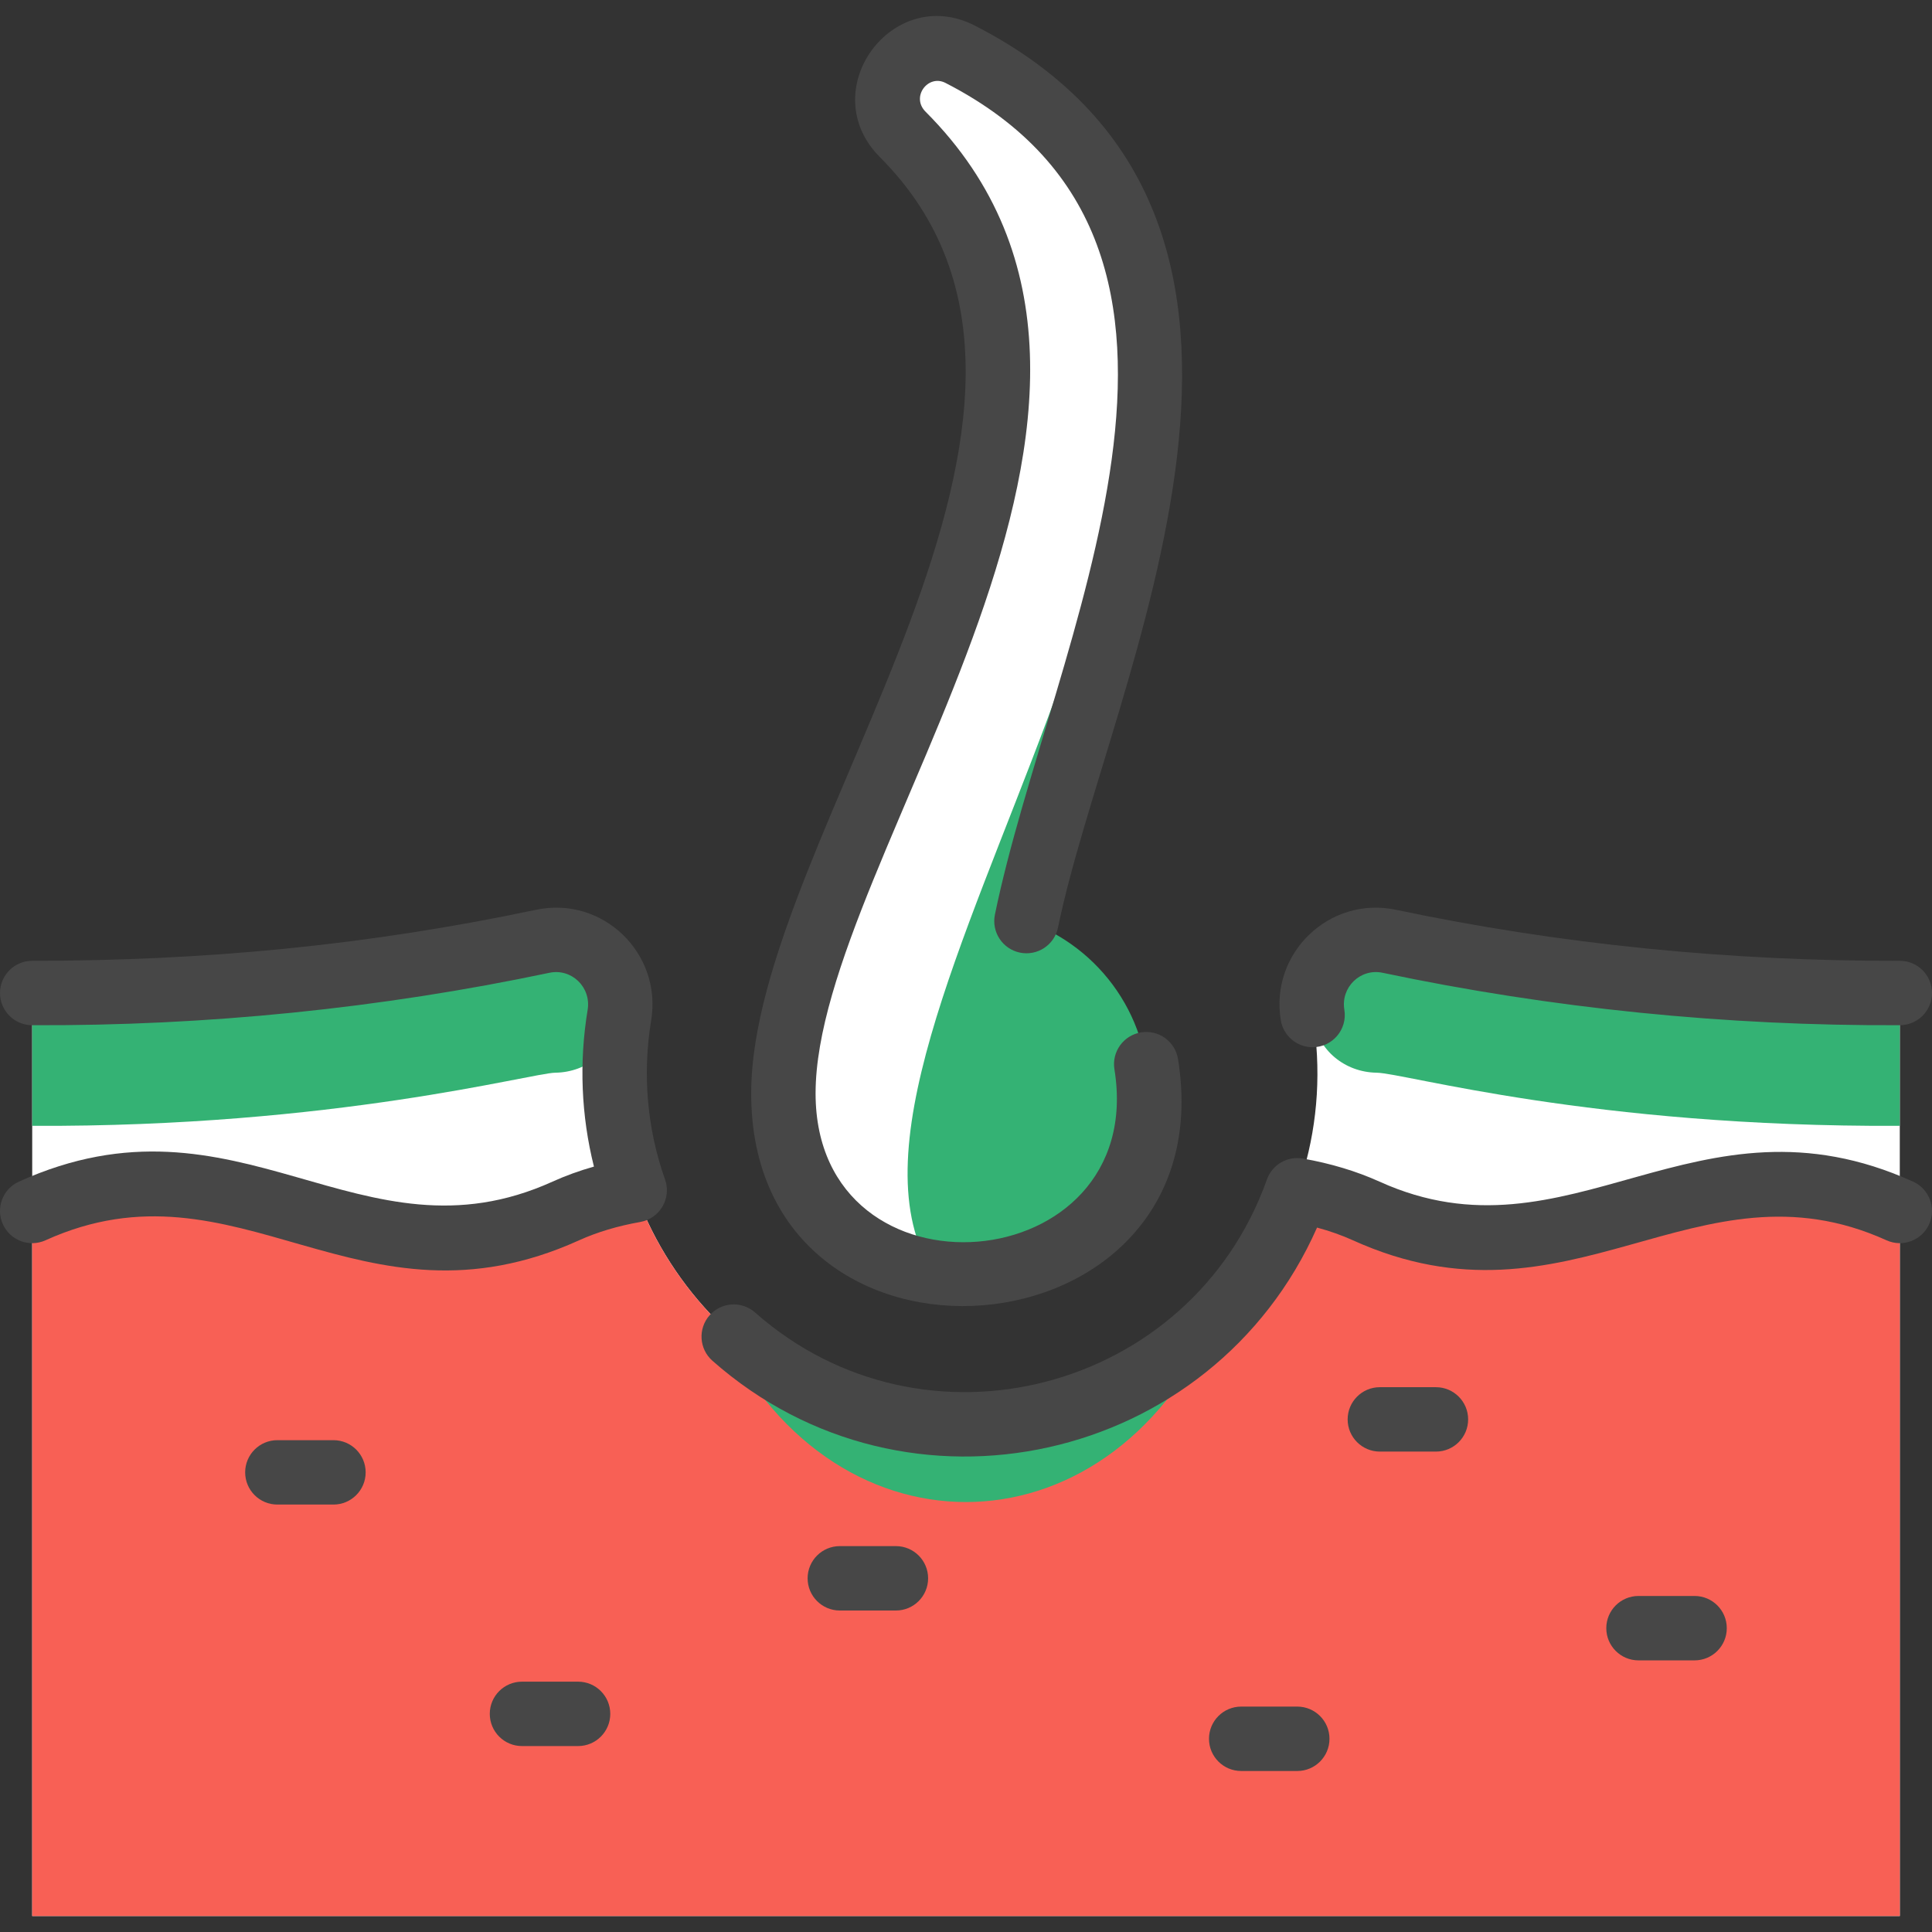
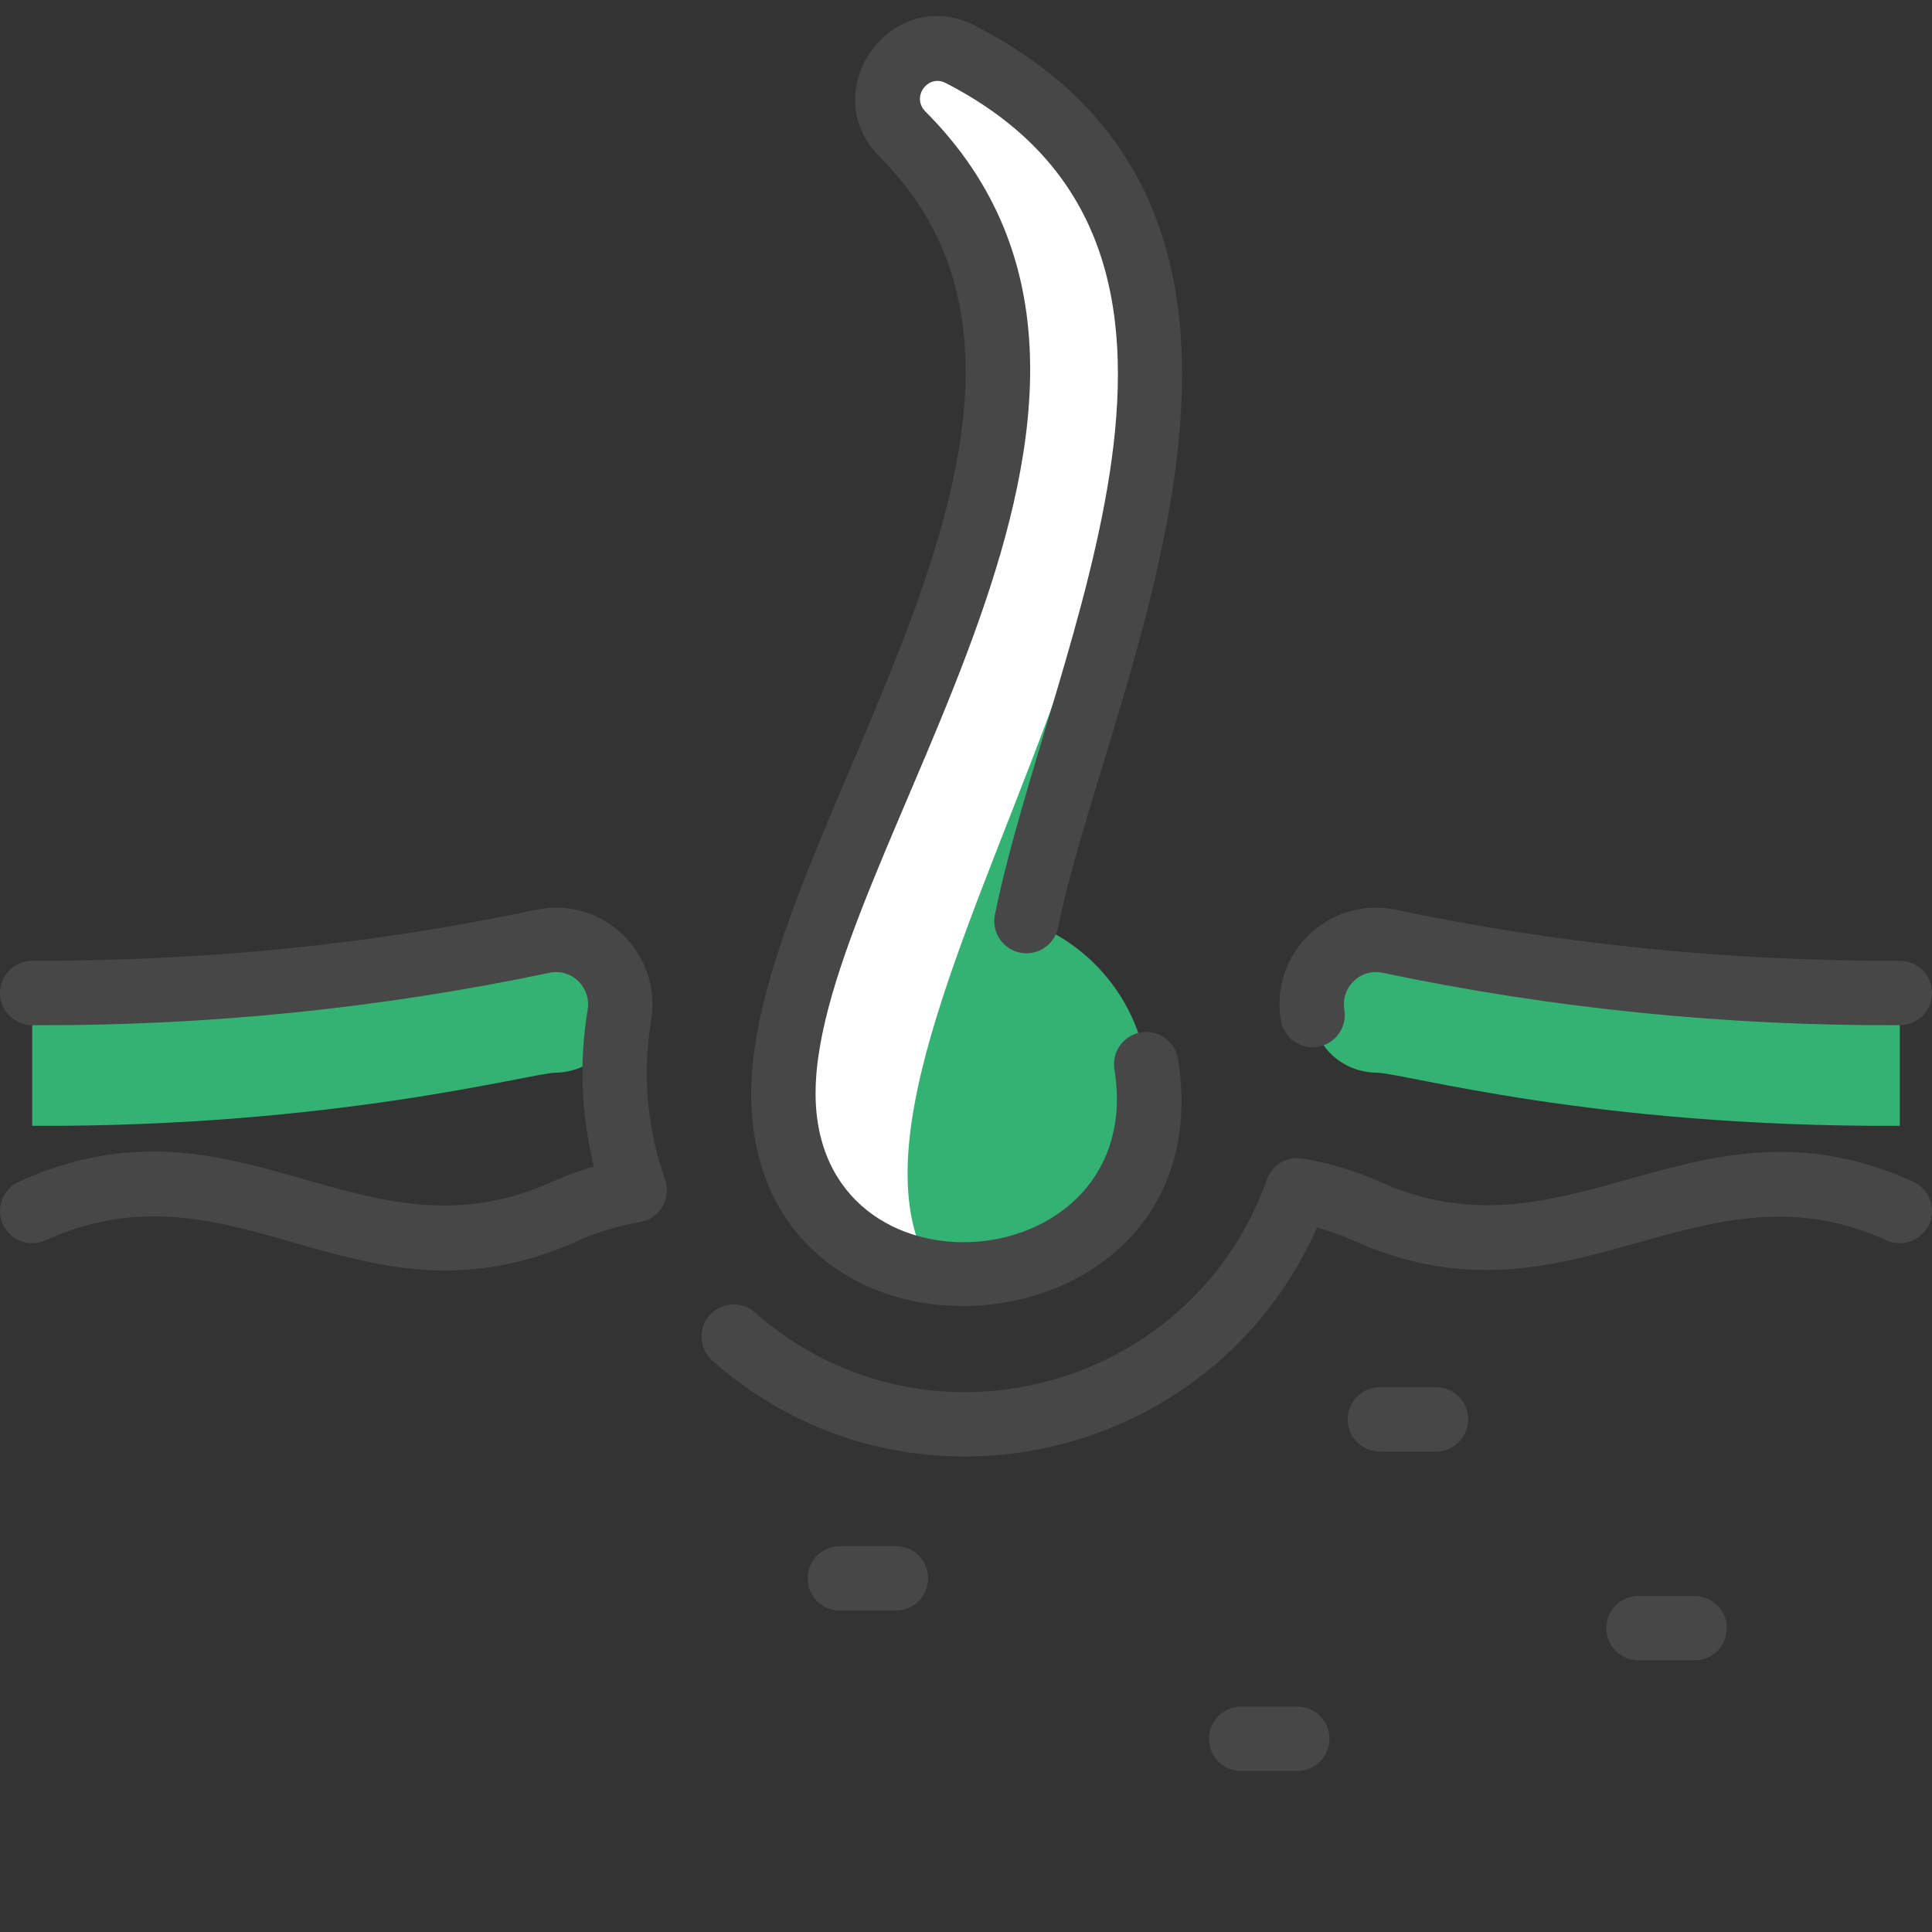
<svg xmlns="http://www.w3.org/2000/svg" width="512" height="512" viewBox="0 0 512 512" fill="none">
  <rect x="0" y="0" width="512" height="512" fill="#333333" stroke="none" />
  <g clip-path="url(#clip0_4888_157)">
-     <path d="M368.159 249.453C356.394 246.967 345.876 257.122 347.85 268.994C357.325 326.183 313.057 377.462 256 377.462C198.481 377.462 154.755 325.854 164.15 269.037C166.113 257.143 155.617 246.967 143.83 249.453C100.374 258.605 55.116 263.383 8.535 263.159V507.765H503.464V263.159C456.883 263.383 411.614 258.605 368.159 249.453Z" fill="white" />
    <path d="M503.464 263.159V298.359C421.715 298.753 372.216 284.379 364.814 284.276C356.463 284.159 349.299 278.379 348.029 270.124C347.972 269.747 347.911 269.371 347.849 268.994C345.876 257.122 356.393 246.967 368.158 249.453C411.614 258.605 456.883 263.383 503.464 263.159Z" fill="#34B274" />
    <path d="M164.15 269.036C164.09 269.399 164.031 269.761 163.976 270.123C162.703 278.383 155.537 284.163 147.18 284.277C140.798 284.364 88.624 298.744 8.535 298.359V263.159C55.116 263.383 100.374 258.605 143.83 249.453C155.617 246.967 166.113 257.143 164.15 269.036Z" fill="#34B274" />
-     <path d="M503.464 320.919V507.765H8.535V320.919C29.004 311.639 58.764 311.639 79.244 320.919C99.713 330.188 129.473 330.188 149.942 320.919C155.478 318.412 161.686 316.578 168.203 315.426C180.896 351.159 214.955 377.462 256 377.462C296.895 377.462 331.05 351.201 343.786 315.426C350.314 316.578 356.522 318.412 362.058 320.919C382.527 330.188 412.286 330.188 432.756 320.919C453.235 311.639 482.995 311.639 503.464 320.919Z" fill="#F86055" />
-     <path d="M321.856 350.113C293.105 413.977 218.917 414.088 190.135 350.145C226.432 386.581 285.511 386.597 321.856 350.113Z" fill="#34B274" />
    <path d="M272.021 244.098C291.669 250.989 305.525 270.221 304.298 292.493C302.943 317.218 282.677 337.143 257.93 338.113C230.325 339.191 207.605 317.132 207.605 289.762C207.605 223.906 310.687 107.193 239.243 35.631C228.501 24.868 241.184 7.578 254.442 14.372C347.498 62.084 285.589 177.976 272.021 244.098Z" fill="#34B274" />
    <path d="M247.37 337.388C224.757 333.324 207.605 313.548 207.605 289.762C207.605 223.906 310.687 107.193 239.243 35.631C228.501 24.868 241.184 7.578 254.442 14.372C266.664 20.63 271.748 25.593 272.096 25.593C360.447 109.949 207.225 275.556 247.37 337.388Z" fill="white" />
    <path d="M312.185 280.657C311.435 276.004 307.059 272.84 302.402 273.59C297.75 274.34 294.585 278.72 295.335 283.373C304.397 339.516 216.138 346.897 216.138 289.763C216.138 226.576 321.604 106.049 245.279 29.597C241.345 25.656 245.963 19.614 250.55 21.968C335.889 65.724 278.325 170.904 263.662 242.381C262.715 246.997 265.689 251.508 270.306 252.456C274.924 253.406 279.433 250.427 280.38 245.811C293.723 180.762 358.455 58.115 258.336 6.782C236.447 -4.445 215.607 24.032 233.2 41.655C299.67 108.234 199.07 221.414 199.07 289.763C199.071 371.198 325.14 361.098 312.185 280.657Z" fill="#474747" />
    <path d="M347.839 277.525C353.128 277.525 357.128 272.784 356.267 267.593C355.281 261.656 360.496 256.553 366.404 257.797C411.183 267.236 457.339 271.902 503.507 271.689C508.219 271.666 512.022 267.827 512 263.115C511.977 258.485 508.247 254.61 503.426 254.622C458.434 254.733 413.52 250.287 369.925 241.098C352.299 237.387 336.478 252.602 339.431 270.387C340.124 274.564 343.741 277.525 347.839 277.525Z" fill="#474747" />
    <path d="M506.988 313.144C449.485 287.093 415.914 335.947 365.58 313.144C359.504 310.39 352.672 308.331 345.278 307.026C341.185 306.298 337.151 308.644 335.753 312.567C315.703 368.89 244.897 387.4 200.095 347.82C196.562 344.7 191.17 345.034 188.05 348.566C184.93 352.098 185.264 357.491 188.796 360.611C240.418 406.214 321.348 387.926 349.03 325.321C352.431 326.239 355.611 327.365 358.536 328.69C416.059 354.75 449.59 305.876 499.944 328.69C504.236 330.636 509.294 328.732 511.239 324.438C513.183 320.146 511.28 315.09 506.988 313.144Z" fill="#474747" />
    <path d="M172.565 270.427C175.51 252.634 159.728 237.378 142.075 241.099C96.821 250.637 53.876 254.624 8.535 254.624C3.842 254.624 0.025 258.418 0.003 263.117C-0.019 267.829 3.782 271.668 8.496 271.691C54.718 271.898 100.819 267.236 145.595 257.799C151.46 256.558 156.724 261.622 155.728 267.64C153.432 281.504 154.019 295.682 157.4 309.157C153.524 310.258 149.853 311.591 146.423 313.145C95.439 336.245 63.263 286.754 5.014 313.145C0.721 315.09 -1.182 320.147 0.762 324.439C2.708 328.732 7.766 330.637 12.056 328.691C63.105 305.561 95.135 355.12 153.465 328.691C158.243 326.526 163.699 324.892 169.684 323.835C174.871 322.92 178.009 317.553 176.239 312.574C171.487 299.193 170.216 284.618 172.565 270.427Z" fill="#474747" />
-     <path d="M88.369 381.659H73.504C68.791 381.659 64.971 385.479 64.971 390.192C64.971 394.904 68.791 398.725 73.504 398.725H88.369C93.081 398.725 96.902 394.904 96.902 390.192C96.902 385.479 93.081 381.659 88.369 381.659Z" fill="#474747" />
-     <path d="M153.195 445.658H138.33C133.618 445.658 129.797 449.479 129.797 454.191C129.797 458.904 133.618 462.725 138.33 462.725H153.195C157.908 462.725 161.728 458.904 161.728 454.191C161.728 449.479 157.908 445.658 153.195 445.658Z" fill="#474747" />
    <path d="M237.426 409.736H222.561C217.848 409.736 214.027 413.557 214.027 418.27C214.027 422.982 217.848 426.803 222.561 426.803H237.426C242.138 426.803 245.959 422.982 245.959 418.27C245.959 413.557 242.139 409.736 237.426 409.736Z" fill="#474747" />
    <path d="M343.793 452.265H328.928C324.215 452.265 320.395 456.086 320.395 460.798C320.395 465.511 324.215 469.332 328.928 469.332H343.793C348.505 469.332 352.326 465.511 352.326 460.798C352.326 456.086 348.505 452.265 343.793 452.265Z" fill="#474747" />
    <path d="M380.539 367.621H365.674C360.961 367.621 357.141 371.441 357.141 376.154C357.141 380.866 360.961 384.687 365.674 384.687H380.539C385.251 384.687 389.072 380.866 389.072 376.154C389.072 371.441 385.251 367.621 380.539 367.621Z" fill="#474747" />
    <path d="M449.082 422.949H434.217C429.504 422.949 425.684 426.77 425.684 431.482C425.684 436.195 429.504 440.016 434.217 440.016H449.082C453.794 440.016 457.615 436.195 457.615 431.482C457.615 426.77 453.794 422.949 449.082 422.949Z" fill="#474747" />
  </g>
  <defs>
    <clipPath id="clip0_4888_157">
      <rect width="512" height="512" fill="white" />
    </clipPath>
  </defs>
</svg>